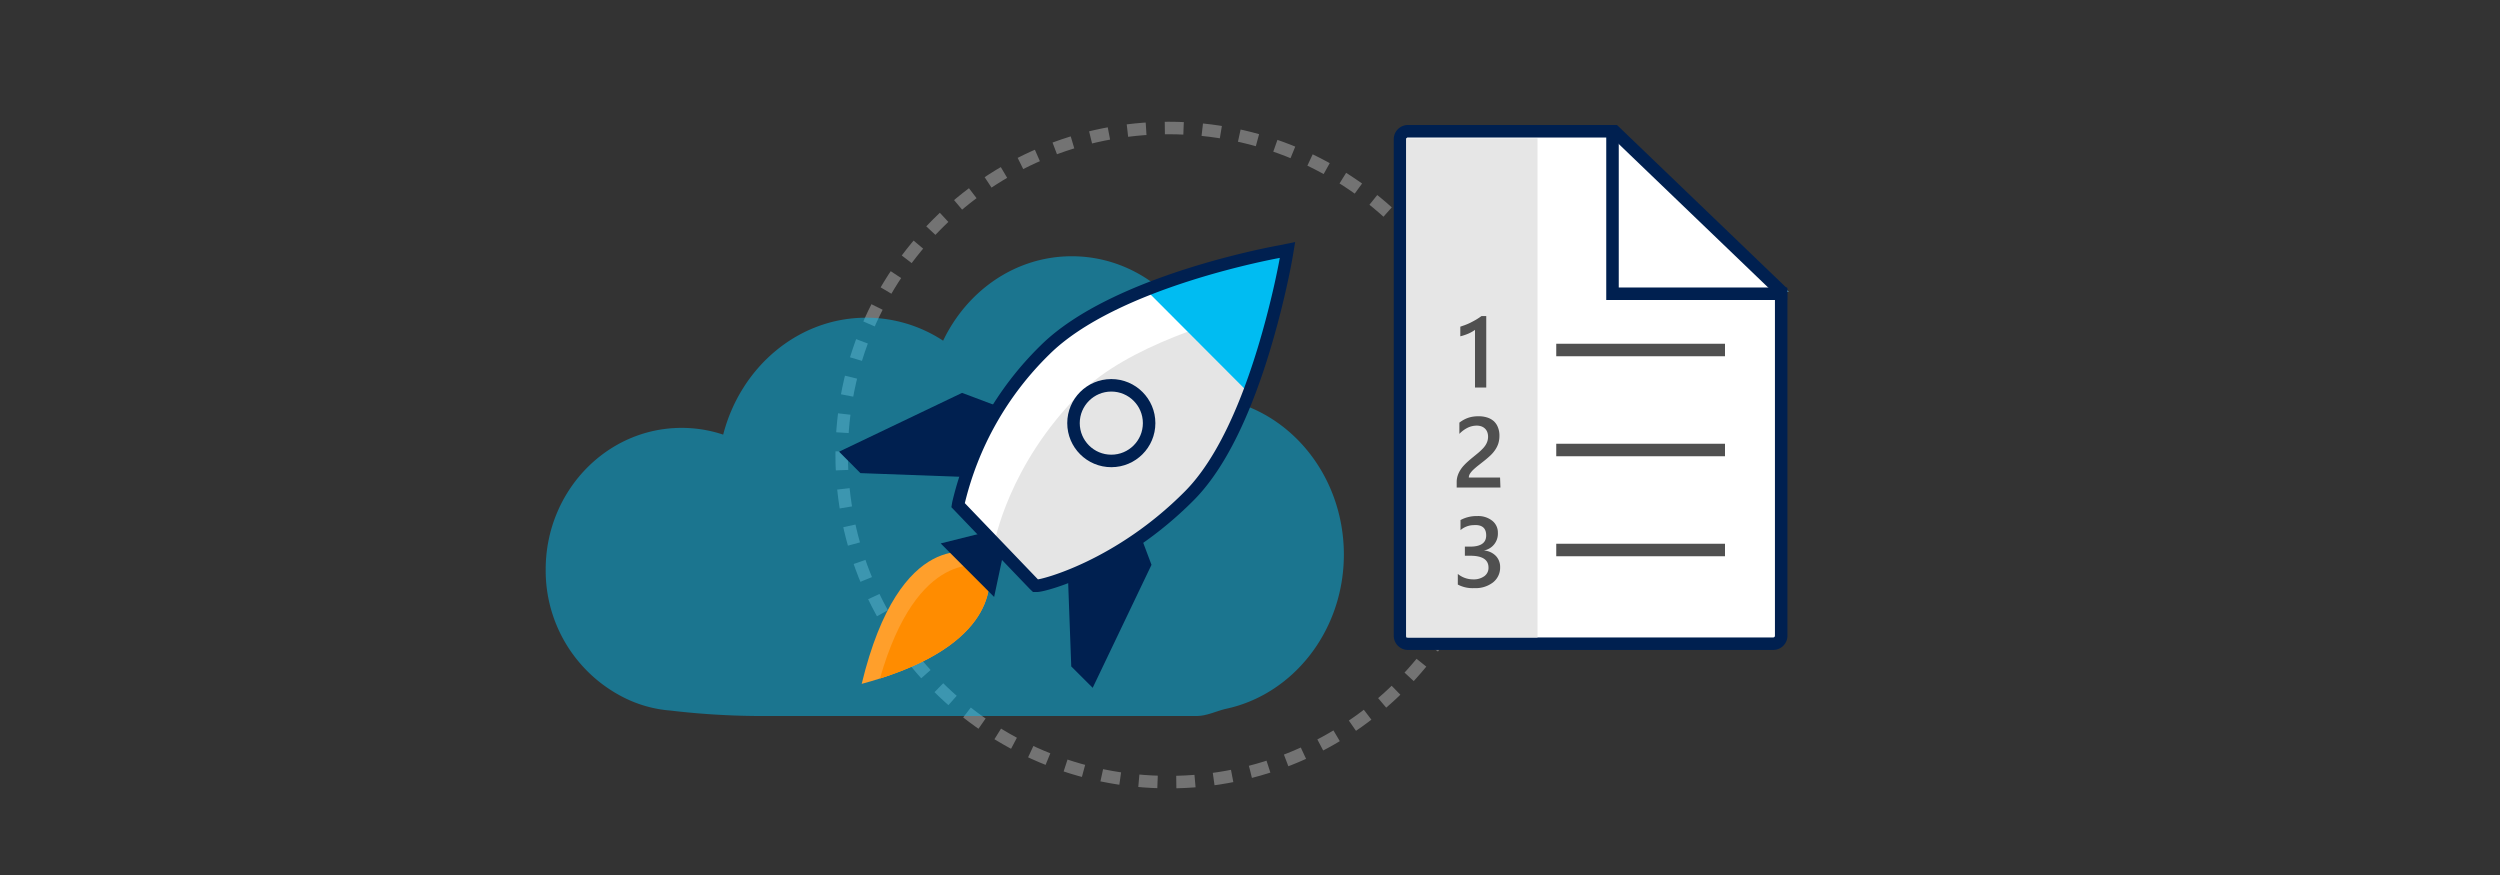
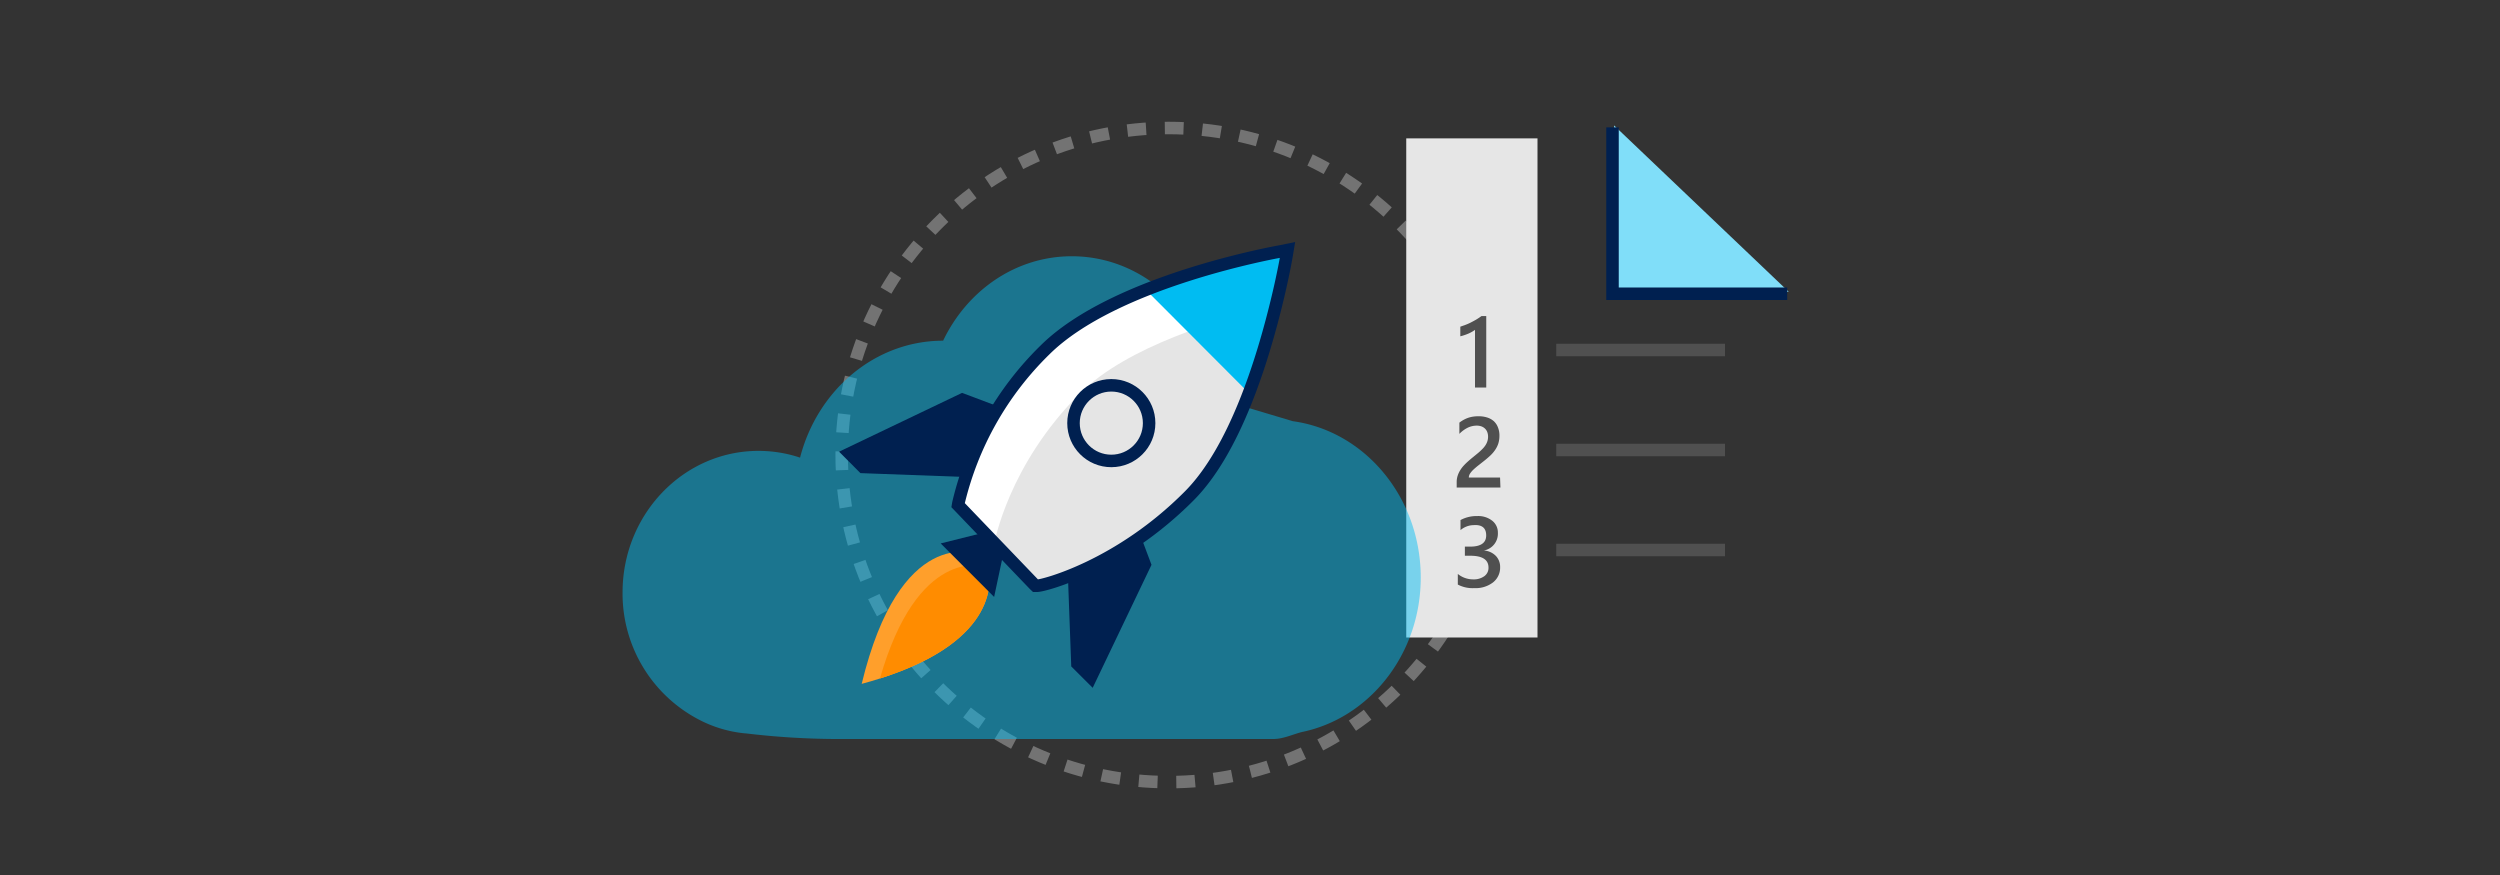
<svg xmlns="http://www.w3.org/2000/svg" viewBox="0 0 400 140">
  <rect x="0" y="0" width="400" height="140" fill="#333333" stroke="none" />
  <defs>
    <style>.cls-4{fill:none;stroke-miterlimit:10;stroke-width:2px}.cls-3{fill:#fff}.cls-4{stroke:#002050}</style>
  </defs>
  <g id="ICONS">
    <circle cx="187" cy="72.81" r="52.33" stroke="#737373" stroke-dasharray="3 3" fill="none" stroke-miterlimit="10" stroke-width="2" />
    <path fill="#80def9" d="M286.2 46.69h-27.95V20.07l27.95 26.62z" />
-     <path class="cls-3" d="M258.32 21h-33a1.27 1.27 0 00-1.32 1.28v79.43a1.27 1.27 0 001.27 1.28h58.45a1.27 1.27 0 001.27-1.28V46.62z" />
-     <path class="cls-4" d="M258.32 21h-33a1.27 1.27 0 00-1.32 1.28v79.43a1.27 1.27 0 001.27 1.28h58.45a1.27 1.27 0 001.27-1.28V46.62z" />
    <path fill="#e6e6e6" d="M225 22.14h21V102h-21z" />
    <path d="M237.8 50.57V62H236v-9.22a5.81 5.81 0 01-1.06.6 8.75 8.75 0 01-1.29.43v-1.54l.87-.31q.42-.16.83-.37t.83-.45q.42-.25.86-.57zM240.07 78h-7v-.87a3.25 3.25 0 01.15-1 4 4 0 01.4-.87 4.84 4.84 0 01.58-.77 9.86 9.86 0 01.72-.7q.38-.34.78-.66l.78-.64q.36-.3.65-.6a3.89 3.89 0 00.51-.6 2.73 2.73 0 00.33-.66 2.34 2.34 0 00.12-.75 2 2 0 00-.14-.78 1.51 1.51 0 00-.38-.55 1.64 1.64 0 00-.58-.34 2.29 2.29 0 00-.73-.11 3.39 3.39 0 00-1.4.32 4.79 4.79 0 00-1.36 1v-1.8a5.68 5.68 0 01.69-.45 4.73 4.73 0 01.72-.32 4.47 4.47 0 01.79-.19 5.85 5.85 0 01.88-.06 4.46 4.46 0 011.37.2 2.93 2.93 0 011.05.58 2.58 2.58 0 01.67 1 3.46 3.46 0 01.24 1.33 4.14 4.14 0 01-.17 1.22 3.94 3.94 0 01-.48 1 5.23 5.23 0 01-.74.89q-.44.42-1 .87l-.9.71q-.45.35-.81.68a3.77 3.77 0 00-.58.66 1.19 1.19 0 00-.22.67h5zm-6.82 15.53v-1.7a3.87 3.87 0 002.46.87 2.87 2.87 0 001.78-.51 1.63 1.63 0 00.67-1.37q0-1.9-2.91-1.9h-.87v-1.46h.83q2.58 0 2.58-1.79t-2-1.65a3.3 3.3 0 00-2.11.8v-1.61a5.4 5.4 0 012.69-.64 3.6 3.6 0 012.39.75 2.39 2.39 0 01.9 1.92 2.73 2.73 0 01-2.25 2.84 2.94 2.94 0 011.91.85 2.52 2.52 0 01.7 1.82 3 3 0 01-1.13 2.43 4.56 4.56 0 01-3 .92 5.08 5.08 0 01-2.64-.57z" fill="#505050" />
    <path class="cls-4" d="M258 20.38V47h27.95" />
    <path d="M249 56h27m-27 16h27m-27 16h27" stroke="#505050" fill="none" stroke-miterlimit="10" stroke-width="2" />
-     <path d="M194.55 63.71C193.53 51 183.6 41 171.49 41c-9 0-16.75 5.49-20.59 13.51a22.42 22.42 0 00-12.3-3.68c-10.92 0-20.12 7.93-22.89 18.71a20.94 20.94 0 00-6.65-1.08c-12 0-21.75 10.14-21.75 22.65a22.73 22.73 0 0012.55 20.52 20 20 0 006.77 2l.55.05a125.83 125.83 0 0013.92.88h70.36c1.56 0 3.09-.75 4.56-1.12 10.81-2.24 19-12.46 19-24.73-.02-12.83-8.93-23.41-20.47-25z" opacity=".48" fill="#00bcf2" />
+     <path d="M194.55 63.71C193.53 51 183.6 41 171.49 41c-9 0-16.75 5.49-20.59 13.51c-10.92 0-20.12 7.93-22.89 18.71a20.94 20.94 0 00-6.65-1.08c-12 0-21.75 10.14-21.75 22.65a22.73 22.73 0 0012.55 20.52 20 20 0 006.77 2l.55.05a125.83 125.83 0 0013.92.88h70.36c1.56 0 3.09-.75 4.56-1.12 10.81-2.24 19-12.46 19-24.73-.02-12.83-8.93-23.41-20.47-25z" opacity=".48" fill="#00bcf2" />
    <path d="M140.79 108.56c-.92.3-1.9.58-2.92.86C144 84 156.06 88.6 156.06 88.6l2 1.86.07.24c.4 1.69 2.04 11.72-17.34 17.86z" fill="#ff9f2b" />
    <path d="M140.79 108.56c6-20.93 16.27-18.2 17.32-17.86.42 1.69 2.06 11.72-17.32 17.86z" fill="#ff8c00" />
    <path d="M159.06 95.51l-8.55-8.56 6.84-1.71 3.21 3.22-1.5 7.05zm1.71-18.96l-23.1-.85-3.42-3.43 19.68-9.41 8.22 3.09-1.38 10.6zm9.78 6.98l.85 23.1 3.43 3.42 9.41-19.68-3.09-8.22-10.6 1.38z" fill="#002050" />
    <path class="cls-3" d="M165.94 93.72h-.26l-.2-.19-12.19-12.71.05-.3A50.51 50.51 0 01167.19 56c11.07-11 36.87-15.64 38-15.83L206 40l-.14.84s-.45 2.69-1.38 6.6c-2.51 10.57-7 24.68-14.2 31.9-11.17 11.25-23.28 14.38-24.34 14.38z" />
    <path d="M203.82 48.94c-2 8.6-6.49 23.51-14 31.1-11.16 11.23-23.29 13.56-23.92 13.69l-6.8-6.8s2.17-12.49 13.7-24c7.54-7.51 22.41-11.93 31.02-13.99z" fill="#e5e5e5" />
    <path d="M183.79 46.82l.73-.27a126.12 126.12 0 0120.31-5.48l.69-.11-.11.69A126.12 126.12 0 01199.93 62l-.27.73z" fill="#00bcf2" />
    <path class="cls-4" d="M165.94 93.72h-.26l-.2-.19-12.19-12.71.05-.3A50.51 50.51 0 01167.19 56c11.07-11 36.87-15.64 38-15.83L206 40l-.14.84s-.45 2.69-1.38 6.6c-2.51 10.57-7 24.68-14.2 31.9-11.17 11.25-23.28 14.38-24.34 14.38z" />
    <circle class="cls-4" cx="177.81" cy="67.7" r="6.05" />
  </g>
</svg>